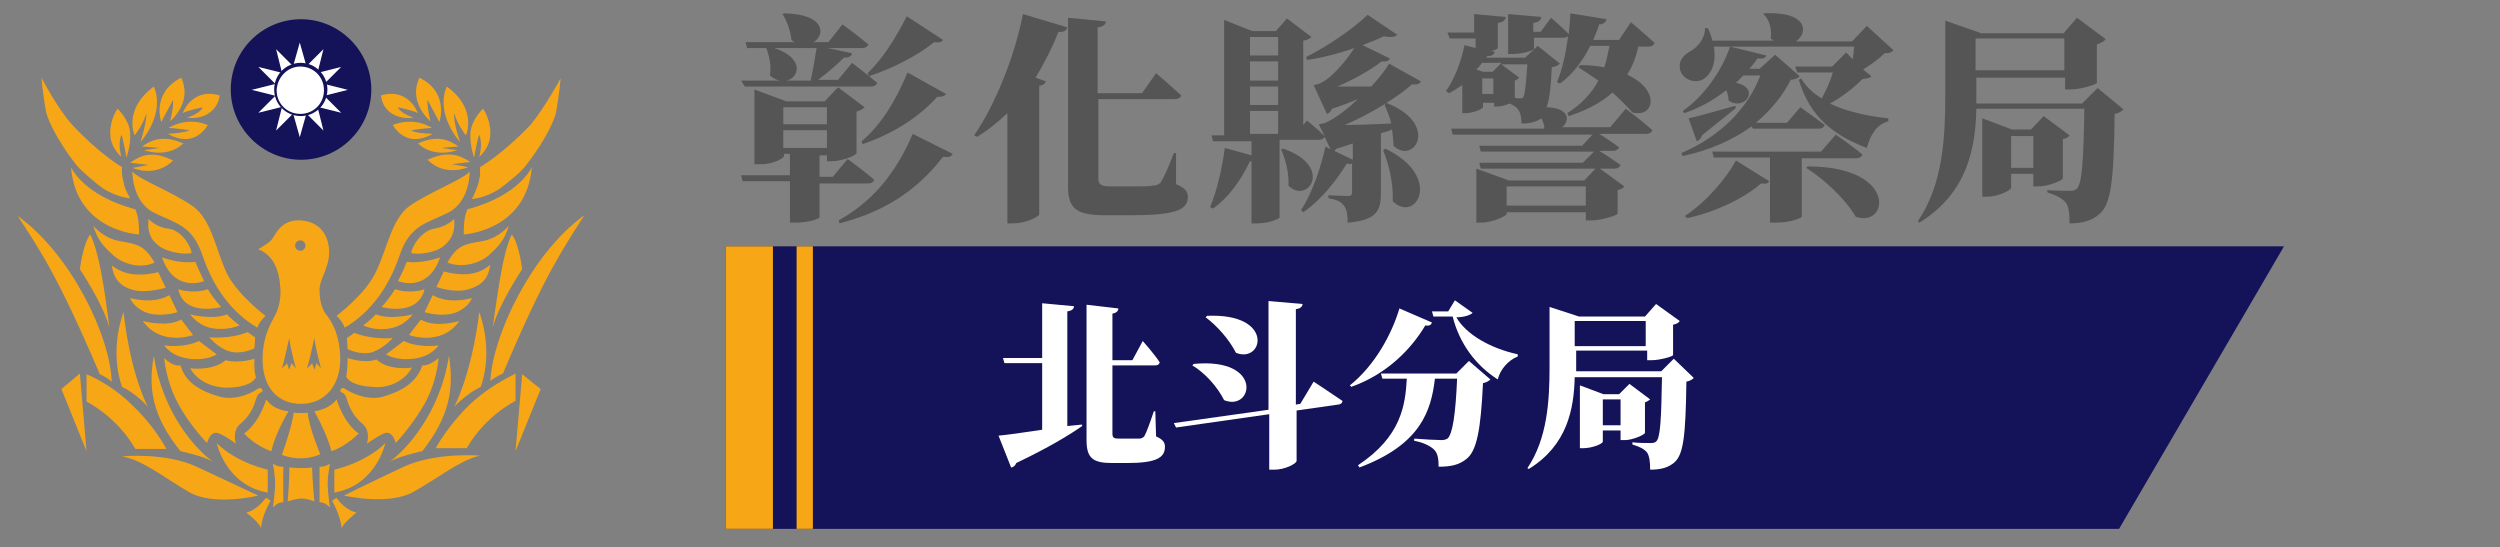
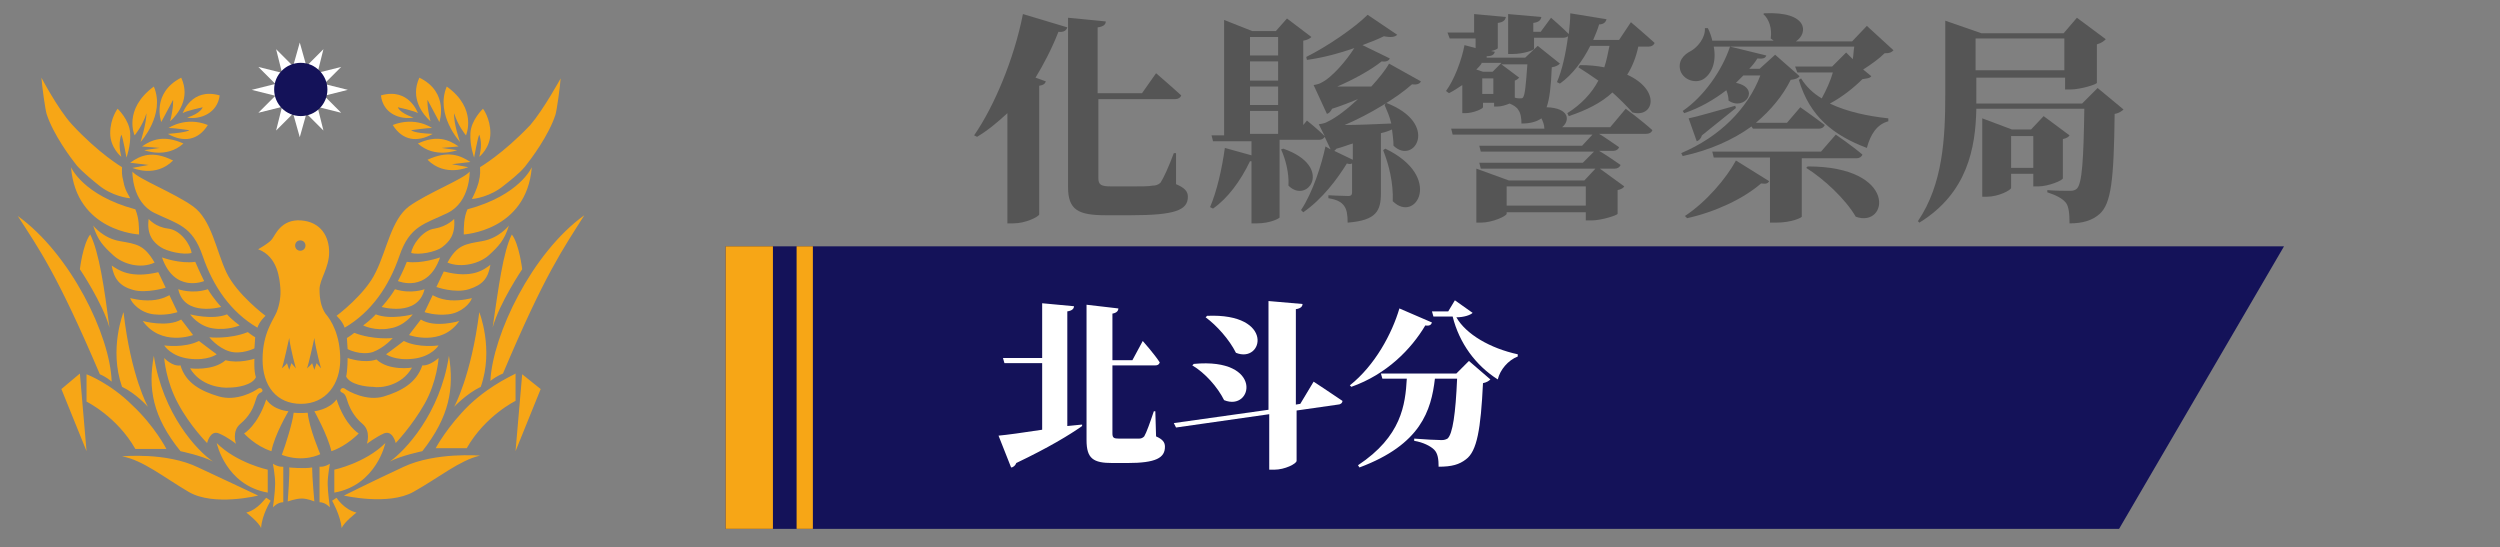
<svg xmlns="http://www.w3.org/2000/svg" version="1.1" id="圖層_2_1_" x="0px" y="0px" viewBox="0 0 338 74" style="enable-background:new 0 0 338 74;" xml:space="preserve">
  <rect x="0" y="0" width="338" height="74" fill="#808080" stroke="none" />
  <style type="text/css">
	.st0{fill:#141259;}
	.st1{fill:#FFFFFF;}
	.st2{fill:#F7A616;}
	.st3{enable-background:new    ;}
	.st4{fill:#555555;}
</style>
  <g>
-     <path id="path402" class="st0" d="M50.2,12.1c0,5.3-4.3,9.5-9.5,9.5s-9.5-4.3-9.5-9.5c0-5.3,4.3-9.5,9.5-9.5S50.2,6.9,50.2,12.1" />
    <g id="g404" transform="translate(304.128,657.448)">
      <path id="path406" class="st1" d="M-260.3-644.5l2.3,2.3l-3.2-0.8l0.8,3.2l-2.3-2.3l-0.9,3.2l-0.9-3.2l-2.3,2.3l0.8-3.2l-3.2,0.8    l2.3-2.3l-3.2-0.8l3.2-0.8l-2.3-2.3l3.2,0.8l-0.8-3.2l2.3,2.3l0.9-3.2l0.9,3.2l2.3-2.3l-0.8,3.2l3.2-0.8l-2.3,2.3l3.2,0.8    L-260.3-644.5z" />
    </g>
    <g id="g408" transform="translate(304.967,659.193)">
      <path id="path410" class="st0" d="M-260.7-647.1c0,2-1.6,3.6-3.6,3.6s-3.6-1.6-3.6-3.6s1.6-3.6,3.6-3.6    C-262.3-650.7-260.7-649-260.7-647.1" />
    </g>
    <g id="g412" transform="translate(297.6,665.697)">
-       <path id="path414" class="st1" d="M-257-656.7c1.8,0,3.2,1.4,3.2,3.2s-1.4,3.2-3.2,3.2c-1.8,0-3.2-1.4-3.2-3.2    C-260.1-655.3-258.7-656.7-257-656.7" />
-     </g>
+       </g>
    <path class="st2" d="M16.4,21.2c0,0-1.5-1.2-1.5-3.2s1-3.3,1-3.3s1.6,1.5,1.7,3.3c0.1,1.7-0.5,3.3-0.5,3.3s-0.5-2.8-0.7-3.1   C16.1,19.1,16.1,20,16.4,21.2z M19.8,15.3c0,1.4-0.8,3.9-0.8,3.9s3.4-3.7,1.8-7.5c-4.2,3.1-2.6,6.6-2.6,6.6S19.3,17,19.8,15.3z    M23.4,13.5c0,0,0.1,0.9-0.4,2.9c1-0.9,2.8-3.1,1.5-5.9c-4.1,2.1-2.7,6-2.7,6L23.4,13.5z M27.4,14.5c0,0-0.2,0.8-2.1,1.4   c1.8,0.3,4.1-0.6,4.4-3c-3.8-1.1-5,2.4-5,2.4C25.1,15,27.4,14.5,27.4,14.5z M25.6,17.6c0,0-0.2,0.3-2.9,0.5   c2.1,1.2,4.1,0.9,5.4-1.2c-3-1.2-5.3,0.4-5.3,0.4C23.5,17.3,25.6,17.6,25.6,17.6z M19.2,19.8l2.4,0.2l-2.1,0.3c0,0,3,1.2,5.3-0.9   C22.1,18.2,20.5,18.9,19.2,19.8z M17.6,22l2.5,0.3l-2.2,0.4c0,0,3.1,1.4,5.5-1C20.6,20.3,19,21,17.6,22z M64.8,21.2   c0,0,1.5-1.2,1.5-3.2s-1-3.3-1-3.3s-1.6,1.5-1.7,3.3c-0.1,1.7,0.5,3.3,0.5,3.3s0.5-2.8,0.7-3.1C65.1,19.1,65.1,20,64.8,21.2z    M63,18.3c0,0,1.6-3.6-2.6-6.6c-1.6,3.8,1.8,7.5,1.8,7.5s-0.9-2.5-0.8-3.9C61.9,17,63,18.3,63,18.3z M59.4,16.5c0,0,1.4-4-2.7-6   c-1.3,2.8,0.5,5,1.5,5.9c-0.5-2-0.4-2.9-0.4-2.9L59.4,16.5z M56.5,15.3c0,0-1.2-3.5-5-2.4c0.3,2.5,2.6,3.3,4.4,3   c-2-0.7-2.1-1.4-2.1-1.4S56.1,15,56.5,15.3z M58.4,17.3c0,0-2.2-1.6-5.3-0.4c1.3,2.1,3.3,2.4,5.4,1.2c-2.7-0.1-2.9-0.5-2.9-0.5   S57.7,17.3,58.4,17.3z M56.5,19.4c2.3,2.1,5.3,0.9,5.3,0.9L59.7,20l2.3-0.2C60.7,18.9,59.1,18.2,56.5,19.4z M57.8,21.6   c2.4,2.4,5.5,1,5.5,1l-2.2-0.4l2.5-0.3C62.2,21,60.6,20.3,57.8,21.6z M16.5,22.6c0,0-3.1-1.8-6.8-5.8c-1.9-2.1-4.1-6.3-4.1-6.3   c0.1,1.3,0.5,4.2,0.7,4.9c0.9,2.8,3.3,6,4.1,7c0.9,1,2.4,2.2,2.9,2.6c1.8,1.5,4,1.8,4.3,1.8c-0.3-0.6-0.7-1.1-0.9-2.2   C16.4,23.5,16.5,23.1,16.5,22.6 M18.8,31.7c0-1,0-2.2-0.5-3.4c-7.1-1.9-8.7-5.7-8.7-5.7C10.3,31.3,18.8,31.7,18.8,31.7z M15.3,34.5   c1.3,1.2,3.7,1.9,5.6,1c-1.4-2.4-2.4-2.5-4.7-2.9s-3.6-2.1-3.6-2.1C13.2,32.5,14,33.3,15.3,34.5z M15.1,35.9   c0.3,1.8,1.1,2.8,2.9,3.3s4.4-0.3,4.4-0.3l-1-2.1C17.6,37.7,16,36.5,15.1,35.9z M20.8,42.5c1.8,0.2,3.2-0.3,3.2-0.3l-1.1-2.3   c0,0-0.9,0.6-2.4,0.7c-1.5,0.1-2.9-0.3-2.9-0.3C17.8,41,19,42.3,20.8,42.5z M26.1,45.3c0,0-0.2-0.3-1.6-2.1   c-1.9,1.1-5.2,0.2-5.2,0.2C21.8,46.9,26.1,45.3,26.1,45.3z M25.6,48.5c2.5,0.3,3.7-0.6,3.7-0.6s-0.7-0.5-2.4-1.8   c-2,1-4.7,0.6-4.7,0.6S23.1,48.2,25.6,48.5z M14.8,44.3c-0.7-5.4-1.4-10.2-2.6-12.6c-1,1.3-1.4,4.7-1.4,4.7S13.9,41,14.8,44.3z    M16.7,42.2c0,0-2,5-0.2,10.1C18.4,53.2,20,55,20,55S17.7,50.9,16.7,42.2z M11.7,50.6v3.7c0,0,4.1,2,6.6,6.4c2,0,4.2,0,4.2,0   s-1.6-3.1-4.6-5.9C14.9,51.8,11.7,50.6,11.7,50.6z M8.3,52.6l3.4,8.4l-0.9-10.5L8.3,52.6z M25.5,66.5c3.4,2,9.4,0.5,9.4,0.5   s-3.8-1.8-8.1-3.8c-4.3-2.1-10.3-1.5-10.3-1.5C19.3,62.2,22.1,64.5,25.5,66.5z M33.3,69.3c0,0,1.7,1.3,2,2.1   c0.1-1.8,1.3-3.7,1.3-3.7L36,67.3C35.9,67.3,34.9,68.9,33.3,69.3z M29.3,59.9c0,0,1.2,5.7,6.9,6.7c0-1.4,0-3.1,0-3.1   S32,62.6,29.3,59.9z M36.9,62.7c0,0,0.3,1.6,0.3,2.7s-0.3,3.2-0.3,3.2s0.6-0.7,1.4-0.7c0-1.1,0-4.8,0-4.8S37.7,63.2,36.9,62.7z    M36.7,61c0.4-2.2,2.3-5.4,2.3-5.4s-2-0.1-3-1.6c-1.2,3.6-3,4.6-3,4.6S34.5,60.3,36.7,61z M28,59.9c0,0,0.4-1.8,1.6-1.3   s2.3,1.4,2.3,1.4s-0.6-1.7,0.6-2.7s1.7-2.1,1.9-2.7c0.2-0.5,0.3-1.3,0.8-1.5s0.2-0.5,0.2-0.5s-0.2-0.3-0.6,0s-2.8,1.7-5.2,1   s-4.5-1.8-5.2-4.2c-1.1,0.2-2.2-1-2.2-1s0.2,3.1,1.9,6.2C25.7,57.6,28,59.9,28,59.9z M24.4,61c0,0,2.9,0.6,4.4,1.4   c-2.1-1.4-6.8-6.4-8-14.3C20,52.5,20.6,56.3,24.4,61z M31,52.4c1,0,3.1-0.3,3.6-1.4c-0.3-0.8-0.2-2.5-0.2-2.5s-2.1,0.7-3.9,0.2   c-1.7,1.5-4.8,1.1-4.8,1.1C27.1,52.2,30,52.5,31,52.4z M31,47.5c1.6,0.5,3.4-0.4,3.4-0.4l0.1-1.5c0,0-0.5-0.3-1-0.7   c-2.5,1-5.2,0.7-5.2,0.7S29.4,47,31,47.5z M28.8,44.4c2,0.3,3.6-0.4,3.6-0.4s-1.1-0.8-1.7-1.5c-2,0.8-5,0-5,0S26.8,44.1,28.8,44.4z    M29.9,41.5c0,0-1.1-1.2-1.8-2.4c-2.1,0.7-4,0-4,0C24.9,42.9,29.9,41.5,29.9,41.5z M27.6,38c0,0-0.6-1.2-1.2-2.6   c-2.1,0.3-4.5-0.6-4.5-0.6C23.6,39.7,27.6,38,27.6,38z M21.7,33.4c0.9,0.6,3.1,1.1,4.2,0.8c-0.1-1-1.4-3.1-3.2-3.3   c-1.7-0.2-2.6-1.3-2.6-1.3C19.8,31.8,20.8,32.8,21.7,33.4z M17.9,23.2c0,0-0.1,4.1,3,5.6s5.1,1.7,6.5,5.8s3.8,7.6,7.4,9.7   c0.3-0.9,1.1-1.6,1.1-1.6s-3.9-2.9-5.3-5.9s-2-7.1-4.5-8.9S18.7,24.2,17.9,23.2z M13.5,50.6c0,0,0.8,0.3,1.6,1   c-0.2-6.3-5.6-17.3-12.7-22.4C5.3,33.7,7.7,37,13.5,50.6z M64.9,22.6c0,0.5,0.1,0.9-0.2,2.1c-0.3,1-0.6,1.6-0.9,2.2   c0.3,0,2.5-0.3,4.3-1.8c0.5-0.4,2.1-1.6,2.9-2.6s3.2-4.2,4.1-7c0.2-0.7,0.6-3.6,0.7-4.9c0,0-2.3,4.2-4.1,6.3   C68,20.8,64.9,22.6,64.9,22.6 M71.9,22.6c0,0-1.6,3.8-8.7,5.7c-0.5,1.1-0.5,2.4-0.5,3.4C62.6,31.7,71.2,31.3,71.9,22.6z M68.8,30.5   c0,0-1.3,1.7-3.6,2.1s-3.4,0.5-4.7,2.9c1.9,0.8,4.4,0.1,5.6-1C67.4,33.3,68.2,32.5,68.8,30.5z M60,36.7l-1,2.1c0,0,2.5,0.9,4.4,0.3   c1.9-0.6,2.6-1.5,2.9-3.3C65.4,36.5,63.8,37.7,60,36.7z M63.8,40.3c0,0-1.4,0.4-2.9,0.3c-1.5-0.1-2.4-0.7-2.4-0.7l-1.1,2.3   c0,0,1.4,0.5,3.2,0.3C62.4,42.3,63.6,41,63.8,40.3z M62.1,43.4c0,0-3.3,1-5.2-0.2c-1.4,1.8-1.6,2.1-1.6,2.1S59.7,46.9,62.1,43.4z    M59.3,46.7c0,0-2.7,0.4-4.7-0.6c-1.7,1.3-2.4,1.8-2.4,1.8s1.2,0.9,3.7,0.6S59.3,46.7,59.3,46.7z M70.6,36.4c0,0-0.4-3.4-1.4-4.7   c-1.2,2.4-1.8,7.2-2.6,12.6C67.5,41,70.6,36.4,70.6,36.4z M61.4,55c0,0,1.7-1.8,3.6-2.7c1.8-5.1-0.2-10.1-0.2-10.1   C63.7,50.9,61.4,55,61.4,55z M63.5,54.7c-3,2.9-4.6,5.9-4.6,5.9s2.2,0,4.2,0c2.5-4.4,6.6-6.4,6.6-6.4v-3.7   C69.7,50.6,66.6,51.8,63.5,54.7z M70.6,50.6L69.7,61l3.4-8.4L70.6,50.6z M64.9,61.6c0,0-6-0.5-10.3,1.5S46.5,67,46.5,67   s6,1.4,9.4-0.5S62.2,62.2,64.9,61.6z M45.5,67.3l-0.6,0.4c0,0,1.1,1.9,1.3,3.7c0.3-0.8,2-2.1,2-2.1C46.5,68.9,45.5,67.3,45.5,67.3z    M45.2,63.5c0,0,0,1.6,0,3.1c5.7-1,6.9-6.7,6.9-6.7C49.4,62.6,45.2,63.5,45.2,63.5z M43.2,63.1c0,0,0,3.7,0,4.8   c0.8,0,1.4,0.7,1.4,0.7s-0.3-2.1-0.3-3.2s0.3-2.7,0.3-2.7C43.8,63.2,43.2,63.1,43.2,63.1z M48.5,58.6c0,0-1.8-1-3-4.6   c-1,1.4-3,1.6-3,1.6s1.8,3.2,2.3,5.4C46.9,60.3,48.5,58.6,48.5,58.6z M57.4,54.6c1.7-3,1.9-6.2,1.9-6.2s-1.2,1.1-2.2,1   c-0.8,2.4-2.9,3.5-5.2,4.2s-4.8-0.7-5.2-1s-0.6,0-0.6,0s-0.3,0.3,0.2,0.5s0.6,1,0.8,1.5s0.7,1.7,1.9,2.7s0.6,2.7,0.6,2.7   s1.2-0.9,2.3-1.4c1.2-0.5,1.6,1.3,1.6,1.3S55.7,57.6,57.4,54.6z M60.7,48.1c-1.2,7.9-6,12.9-8,14.3c1.5-0.8,4.4-1.4,4.4-1.4   C60.8,56.3,61.4,52.5,60.7,48.1z M55.7,49.7c0,0-3.1,0.5-4.8-1.1c-1.7,0.6-3.9-0.2-3.9-0.2s0,1.7-0.2,2.5c0.5,1.1,2.7,1.4,3.6,1.4   C51.4,52.5,54.3,52.2,55.7,49.7z M53.1,45.7c0,0-2.6,0.3-5.2-0.7c-0.5,0.4-1,0.7-1,0.7l0.1,1.5c0,0,1.7,0.9,3.4,0.4   C52,47,53.1,45.7,53.1,45.7z M55.8,42.5c0,0-3,0.8-5,0c-0.6,0.7-1.7,1.5-1.7,1.5s1.6,0.8,3.6,0.4C54.7,44.1,55.8,42.5,55.8,42.5z    M57.4,39.1c0,0-1.8,0.7-4,0c-0.7,1.2-1.8,2.4-1.8,2.4S56.5,42.9,57.4,39.1z M59.5,34.8c0,0-2.5,0.9-4.5,0.6   c-0.5,1.3-1.2,2.6-1.2,2.6S57.8,39.7,59.5,34.8z M61.4,29.6c0,0-0.9,1-2.6,1.3c-1.7,0.2-3.1,2.3-3.2,3.3c1,0.3,3.3-0.1,4.2-0.8   S61.6,31.8,61.4,29.6z M55.3,27.9c-2.4,1.8-3,5.9-4.5,8.9c-1.4,3-5.3,5.9-5.3,5.9s0.8,0.7,1.1,1.6c3.6-2.1,6-5.6,7.4-9.7   s3.4-4.3,6.5-5.8s3-5.6,3-5.6C62.7,24.2,57.8,26.1,55.3,27.9z M79,29.1c-7.1,5.1-12.4,16.2-12.7,22.4c0.9-0.7,1.7-1,1.7-1   C73.7,37,76.1,33.7,79,29.1z M38.1,61.5c3,1.1,5.2-0.1,5.2-0.1s-1.5-3.5-1.7-5.6c-1,0.1-1.9,0-1.9,0C39.6,57,38.6,60.2,38.1,61.5z    M38.9,67.8c0,0,1.1-0.4,1.9-0.4s1.7,0.4,1.7,0.4s-0.3-3.3-0.3-4.6c-1.1,0.2-3.1,0-3.1,0C39.2,63.8,38.9,67.8,38.9,67.8z M46,48.6   c0,3.3-1.9,6-5.3,6c-3.3,0-5.2-2.4-5.2-6s1.5-5.4,1.9-6.4s0.6-2.2,0.5-3.3s-0.3-4.2-3-5.2c0,0,1.6-0.9,1.9-1.4   c0.4-0.5,1.2-2.7,3.9-2.5s3.8,2.2,3.8,4.3s-1.3,3.7-1.3,5s0.2,2.4,0.8,3.3C44.8,43.3,46,45.3,46,48.6z M40,49.8   c0,0-0.7-2.5-0.9-4.1c0,0-0.8,3.7-1,4.1c0.5-0.4,0.7-0.7,0.7-0.7l0.3,0.9l0.3-0.9L40,49.8z M41.3,33.2c0-0.4-0.3-0.7-0.7-0.7   s-0.7,0.3-0.7,0.7s0.3,0.7,0.7,0.7S41.3,33.6,41.3,33.2z M43.4,49.8c0,0-0.7-2.5-0.9-4.1c0,0-0.8,3.7-1,4.1   c0.5-0.4,0.7-0.7,0.7-0.7l0.3,0.9l0.3-0.9L43.4,49.8z" />
  </g>
  <g class="st3">
-     <path class="st4" d="M110.8,24.6v4.8c0,0.1-1.2,0.7-3.3,0.7h-0.7v-5.6h-6.4l-0.2-0.8h6.6v-2.9h-0.8v0.3c0,0.2-1.2,1.1-3.2,1.1H102   V12.1l4.3,1.6h5.2l1.8-1.9l3.6,2.7c-0.2,0.2-0.5,0.4-1.1,0.6v5.6c0,0.3-2,1.1-3.3,1.1h-0.7v-0.8h-1v2.9h1.8l2-2.4   c0,0,2.2,1.6,3.6,2.8c-0.1,0.3-0.4,0.5-0.8,0.5H110.8z M100.2,10.9h5.2c-0.4-0.1-0.9-0.3-1.3-0.7c0.2-1.3-0.1-2.7-0.5-3.7H101   l-0.2-0.8h6.6c-0.1-0.1-0.3-0.2-0.4-0.3c-0.1-1.3-0.7-2.7-1.2-3.5l0.2-0.1c5.6,0.1,5.6,2.9,4,3.9h2l1.9-2.4c0,0,2.2,1.6,3.5,2.7   c-0.1,0.3-0.4,0.5-0.8,0.5h-4.7l3.3,0.7c-0.1,0.4-0.4,0.6-1.1,0.6c-0.9,0.9-2.3,2.1-3.5,3h2.7l1.9-2.3c0,0,2.1,1.6,3.4,2.7   c-0.1,0.3-0.4,0.5-0.8,0.5h-17.1L100.2,10.9z M104.7,6.5c4.2,1.4,3.3,4.1,1.6,4.4h3.3c0.3-1.3,0.6-3.1,0.8-4.4H104.7z M105.9,14.5   v2.3h5.9v-2.3H105.9z M111.8,20v-2.4h-5.9V20H111.8z M128.8,20.8c-0.2,0.4-0.5,0.5-1.3,0.4c-3.8,4.9-8.3,7.5-14,9l-0.1-0.4   c4.4-2.5,7.6-6.1,10-11.7L128.8,20.8z M116.5,19.1c2.7-2.3,4.6-5.5,6.2-9.3l5.2,2.9c-0.2,0.3-0.5,0.4-1.2,0.4   c-2.7,3-6.3,5.1-10.1,6.4L116.5,19.1z M127.5,5.4c-0.2,0.3-0.5,0.4-1.2,0.3c-2.5,2-5.8,3.6-8.8,4.6l-0.2-0.4c2.1-2,3.8-4.8,5.3-7.7   L127.5,5.4z" />
    <path class="st4" d="M131.7,18.3c2.7-3.9,5.4-10.3,6.6-16.4l6,1.8c-0.1,0.4-0.5,0.7-1.2,0.6c-0.9,2.3-2,4.4-3.1,6.2l1.4,0.5   c-0.1,0.3-0.3,0.5-0.9,0.6V29c-0.1,0.3-1.8,1.2-3.5,1.2h-0.8V15.3c-1.3,1.2-2.6,2.3-4.1,3.2L131.7,18.3z M159,24.9   c1.2,0.5,1.6,1,1.6,1.7c0,1.8-1.7,2.5-7.7,2.5h-3.4c-3.7,0-5.1-0.7-5.1-3.8V2.4l5.1,0.5c0,0.4-0.3,0.7-1.1,0.8v8.9h6l1.9-2.7   c0,0,2.1,1.8,3.4,3c-0.1,0.3-0.4,0.5-0.8,0.5h-10.4v10.7c0,0.9,0.4,1.1,1.7,1.1h3.2c1,0,1.9,0,2.4-0.1c0.4,0,0.8-0.1,1.1-0.4   c0.4-0.6,1.1-2.1,1.8-4h0.3L159,24.9z" />
    <path class="st4" d="M187.4,13.9c7.3,2.8,3.8,8.5,1,5.8c0-0.7-0.1-1.4-0.2-2.2c-0.4,0.2-1,0.4-1.5,0.5v8.1c0,2.4-0.6,3.7-4.5,4   c0-1-0.1-1.8-0.5-2.3c-0.3-0.4-0.8-0.8-2.1-1v-0.4c0,0,2.1,0.1,2.7,0.1c0.4,0,0.5-0.2,0.5-0.5v-3.9c-0.2,0.1-0.4,0.1-0.7,0   c-1.3,2.1-3.3,4.8-5.9,6.6l-0.3-0.3c1.6-2.4,2.8-6.2,3.3-8.6l0.7,0.4l-0.8-1.7c-0.1,0.2-0.4,0.4-0.7,0.4H173v10.5   c0,0.1-1.2,0.8-3.1,0.8h-0.7v-8.4H169c-1.3,2.7-3,5-5,6.4l-0.4-0.2c0.9-2.1,1.6-5.1,2-8l3.6,1v-1.9h-5.2l-0.2-0.8h1.7V2.7l3.8,1.5   h3.2l1.5-1.7l3.3,2.5c-0.2,0.2-0.5,0.4-1.1,0.5v11.4l0.5-0.6c0,0,1.5,1.2,2.4,2.1l-0.8-1.6c0,0,0.8-0.1,1.1-0.3   c1.3-0.6,2.8-1.8,4.2-3.1c-1,0.4-2.2,0.9-3.5,1.3c-0.2,0.4-0.4,0.6-0.7,0.7l-1.8-3.9c0,0,0.7-0.1,1-0.3c1.5-0.7,3.5-3.1,4.5-4.7   c-2,0.7-4.2,1.3-6.4,1.6l-0.1-0.4c3-1.5,6.6-4,8.3-5.7l4,2.7c-0.3,0.3-0.8,0.4-1.8,0.2c-0.8,0.4-1.8,0.8-2.9,1.2l3.7,1.8   c-0.1,0.3-0.5,0.5-1.1,0.4c-1.5,1.2-3.9,2.5-6,3.4c1.3,0,2.9,0,4.6,0c1-1.1,1.9-2.2,2.4-3.1l4.3,2.4c-0.1,0.3-0.5,0.5-1.2,0.4   c-2,1.8-5.8,4.1-9.1,5.5c1.7,0,4-0.1,6.3-0.2c-0.2-0.9-0.6-1.8-0.9-2.5L187.4,13.9z M169,5v2.5h3.8V5H169z M172.8,8.3H169v2.6h3.8   V8.3z M169,11.7v2.5h3.8v-2.5H169z M169,18.1h3.8V15H169V18.1z M173.5,20.1c6.9,2.4,3.3,7.6,0.7,5c0.1-1.7-0.4-3.6-1-4.9   L173.5,20.1z M182.9,19.4c-0.7,0.2-1.4,0.5-2.2,0.7c-0.1,0.1-0.2,0.2-0.3,0.3l2.5,1.2V19.4z M187.3,20.1c7.9,3.8,4.1,10.2,1,7.1   c0.1-2.4-0.5-4.9-1.3-6.9L187.3,20.1z" />
    <path class="st4" d="M219.8,14.7c0,0,2.3,1.7,3.6,2.9c-0.1,0.3-0.4,0.5-0.9,0.5h-6.3c0.7,0.4,1.8,1.2,2.7,1.8   c-0.1,0.3-0.4,0.5-0.8,0.5h-1.9c0.7,0.4,1.9,1.2,2.9,1.9c-0.1,0.3-0.4,0.5-0.8,0.5h-2l3.3,2.4c-0.1,0.2-0.4,0.4-0.9,0.5v3.2   c0,0.2-2.2,0.9-3.5,0.9h-0.8v-1.1h-10.7v0.2c0,0.3-1.9,1.2-3.5,1.2h-0.6v-7.3l4.4,1.6h10.2l1.5-1.6h-15.5l-0.2-0.8h14l1.5-1.5   h-15.3l-0.2-0.8h13.9l1.4-1.5h-18.9l-0.2-0.8h12.6c0-0.5-0.2-1-0.4-1.4c-0.7,0.5-1.6,0.7-2.7,0.7c0-0.7-0.1-1.4-0.4-1.8   c-0.2-0.4-0.7-0.7-1.2-0.9c-0.5,0.2-1.1,0.4-1.6,0.4h-0.5v-0.5h-1.5v0.6c0,0.2-1.3,0.8-2.4,0.8h-0.4v-3.8c-0.6,0.4-1.2,0.8-1.8,1.1   l-0.4-0.3c1.1-1.5,2.1-4.1,2.5-6.2l1.5,0.4V5.2H196l-0.3-0.8h3.6V1.9l4.3,0.4c-0.1,0.4-0.3,0.7-1.1,0.8v3.4c0,0.1-0.4,0.3-0.9,0.4   l0.5,0.1c-0.1,0.4-0.4,0.6-1.1,0.6L201,7.8h5.2l1.7-1.6l3,2.4c-0.2,0.2-0.5,0.4-1.1,0.5c-0.1,2.6-0.3,4.3-0.7,5.4   c3.1,0.1,3.2,1.8,2.1,2.7h6.5L219.8,14.7z M200.3,8.6c-0.2,0.3-0.5,0.6-0.7,0.8l0.9,0.3h1.3l1.2-1.2H200.3z M201.9,12.7v-2.1h-1.5   v2.1H201.9z M204.8,13.2C204.8,13.2,204.7,13.2,204.8,13.2c0.3,0.1,0.6,0.1,0.7,0.1c0.2,0,0.3,0,0.4-0.1c0.3-0.4,0.4-1.8,0.6-4.5   h-3.5l2.4,1.8c-0.1,0.1-0.3,0.3-0.6,0.4V13.2z M214.4,27.8v-2.6h-10.7v2.6H214.4z M220.5,3c0,0,2,1.7,3.2,2.8   c-0.1,0.3-0.4,0.5-0.8,0.5h-1.4c-0.3,1.4-0.8,2.7-1.5,3.8c4.6,2.1,3.6,5.9,0.7,5.1c-0.7-0.8-1.7-1.8-2.7-2.7   c-1.5,1.4-3.5,2.4-5.9,3.2l-0.2-0.4c1.9-1.2,3.3-2.7,4.2-4.4c-1-0.7-1.9-1.3-2.7-1.8l0.2-0.3c1.2,0,2.3,0.1,3.3,0.3   c0.3-0.9,0.5-1.9,0.7-2.9h-2.6c-1,2-2.4,3.9-4.1,5.1l-0.4-0.2c0.7-1.6,1.2-3.9,1.5-6.2c-0.1,0.1-0.4,0.2-0.6,0.2h-4v1.5   c0,0.2-1.5,0.7-2.9,0.7h-0.6V1.9l4.5,0.4c-0.1,0.4-0.3,0.7-1.1,0.8v1.2h1l1.4-1.9c0,0,1.5,1.3,2.4,2.2c0.1-1,0.2-1.9,0.2-2.8   l4.9,0.8c-0.1,0.4-0.4,0.7-1,0.7c-0.2,0.7-0.5,1.4-0.8,2.1h3.5L220.5,3z" />
    <path class="st4" d="M253,10.3c-0.2,0.3-0.6,0.3-1.2,0.4c-1.1,1.1-2.7,2.4-4.4,3.3c2.3,1.1,5.1,1.7,7.9,2l0,0.4   c-1.5,0.4-2.4,1.7-2.9,3.6c-4.5-1.7-7.7-4.2-9.2-9.2l0.3-0.2c0.7,1.1,1.6,2,2.8,2.7c0.6-1.1,1.2-2.4,1.5-3.5H243l-0.3-0.8h5   l1.9-1.9l0.9,0.9c0.1-0.6,0.1-1.2,0.2-1.7h-19c0.4,2.1-0.3,3.7-1.4,4.4c-1,0.6-2.6,0.2-3.1-1.1c-0.4-1.3,0.4-2.2,1.4-2.7   c0.9-0.5,2-1.8,1.9-3.1h0.4c0.3,0.6,0.5,1.2,0.6,1.7h8.3c-0.1-0.1-0.3-0.2-0.4-0.3c0.2-1.3-0.2-2.6-1-3.3l0.1-0.1   c6-0.3,6,2.7,4.3,3.8h7.6l2-2.1l3.6,3.3c-0.3,0.3-0.5,0.4-1.2,0.4c-0.7,0.7-1.8,1.5-2.9,2.2L253,10.3z M236.8,17.1   c-2.5,1.8-5.6,3.2-9.3,4l-0.2-0.4c5.2-2.2,9-6,10.7-10.5h-2.3c-0.3,0.3-0.7,0.7-1,1c3.4,0.7,1.2,3.9-1,2.4c0-0.4-0.1-0.9-0.3-1.4   c-1.7,1.3-3.6,2.4-5.7,3.1l-0.2-0.3c2.8-1.9,5.3-5.4,6.4-8.7l4.9,1.2c-0.1,0.3-0.3,0.5-1.2,0.4c-0.3,0.5-0.7,1-1.1,1.4h1.4l2.1-1.9   l3.3,2.9c-0.2,0.3-0.5,0.4-1.2,0.5c-1.1,2.2-2.7,4.1-4.7,5.8h4.2l1.8-2.1c0,0,2,1.4,3.3,2.4c-0.1,0.3-0.4,0.5-0.8,0.5h-8.9   L236.8,17.1z M227.8,29.2c2.9-1.9,5.6-5.1,6.9-7.5l4.5,2.8c-0.2,0.3-0.4,0.4-1.1,0.3c-2.3,2-6,3.8-10,4.7L227.8,29.2z M234.7,14.6   c-1,0.8-2.6,2.1-4.6,3.7c-0.1,0.4-0.4,0.7-0.7,0.8l-1.1-3.1c1.1-0.2,3.7-1,6.3-1.7L234.7,14.6z M243.6,21.3v8   c0,0.1-1.3,0.8-3.5,0.8h-0.8v-8.8h-7.6l-0.2-0.8h14.7l2-2.3c0,0,2.2,1.5,3.6,2.7c-0.1,0.3-0.4,0.5-0.8,0.5H243.6z M244.4,22.5   c12.3,0,10.9,8.4,6.5,6.8c-1.4-2.4-4.3-5.1-6.7-6.6L244.4,22.5z" />
    <path class="st4" d="M287.1,14.8c-0.2,0.2-0.6,0.5-1.2,0.6c-0.1,9.1-0.5,12.1-2,13.5c-1,0.9-2.3,1.3-4.1,1.3c0-1.3-0.1-2.3-0.5-2.8   c-0.5-0.6-1.3-1-2.5-1.4l0-0.3c1,0.1,2.5,0.1,3.1,0.1c0.4,0,0.7-0.1,0.9-0.3c0.7-0.7,0.9-3.9,1-10.8h-14.6   c-0.1,5.3-1.2,11.4-7.7,15.4l-0.2-0.2c3.4-5,3.7-11.3,3.7-17.1v-10l4.9,1.7h11.1l1.8-2.1l3.9,2.9c-0.2,0.2-0.5,0.5-1.2,0.7v5.2   c0,0.2-2.2,0.9-3.6,0.9h-0.7v-1.6h-12v2.4v1.1h14.3l2.1-2.1L287.1,14.8z M267.1,5.2v4.3h12V5.2H267.1z M278.9,24.1   c0,0.3-2,1.1-3.3,1.1h-0.7v-1.7h-3v1.9c0,0.3-1.7,1.2-3.3,1.2H268V16l4,1.5h2.6l1.7-1.8l3.5,2.6c-0.1,0.2-0.4,0.4-0.9,0.5V24.1z    M274.9,22.7v-4.3h-3v4.3H274.9z" />
  </g>
  <polygon class="st0" points="286.5,71.5 98.1,71.5 98.1,33.3 308.8,33.3 " />
  <rect x="98.1" y="33.3" class="st2" width="6.4" height="38.2" />
  <rect x="107.7" y="33.3" class="st2" width="2.2" height="38.2" />
  <g class="st3">
    <path class="st1" d="M146.3,57.4l0,0.2c-1.7,1.2-4.5,2.9-8.9,5c-0.1,0.3-0.4,0.6-0.7,0.6l-1.7-4.3c1.1-0.1,3.3-0.4,5.9-0.8v-9h-5.1   l-0.2-0.7h5.3v-7.4l4.3,0.4c0,0.3-0.2,0.6-0.9,0.7v15.5L146.3,57.4z M156.3,59c0.9,0.4,1.2,0.8,1.2,1.4c0,1.5-1.2,2.2-5.1,2.2h-2   c-2.6,0-3.5-0.6-3.5-3.1V41.2l4.3,0.5c0,0.3-0.2,0.6-0.8,0.7v6.3h2.7l1.4-2.6c0,0,1.6,1.8,2.3,2.9c-0.1,0.3-0.3,0.4-0.6,0.4h-5.8   v9.2c0,0.6,0.2,0.7,0.9,0.7h1.5c0.5,0,0.9,0,1.2,0c0.3,0,0.5-0.1,0.7-0.3c0.3-0.5,0.8-1.9,1.3-3.4h0.2L156.3,59z" />
    <path class="st1" d="M177.6,51.6c0,0,2.3,1.5,3.9,2.6c0,0.3-0.3,0.5-0.6,0.5l-5.6,0.8v6.8c0,0.4-1.6,1.2-3,1.2h-0.7V56L159,57.8   l-0.3-0.6l12.8-1.8V40.7l4.6,0.4c0,0.3-0.2,0.6-0.9,0.7v12.9l0.6-0.1L177.6,51.6z M161.4,49.2c9.5-0.9,8,6.5,4.1,4.9   c-0.9-1.8-2.6-3.7-4.3-4.7L161.4,49.2z M163.2,42.7c9.2-0.4,7.6,6.5,3.9,5c-0.9-1.8-2.6-3.7-4.1-4.8L163.2,42.7z" />
    <path class="st1" d="M193.6,43.6c-0.1,0.3-0.3,0.5-0.9,0.4c-1.9,3.2-5.2,6.6-10,8.3l-0.2-0.2c3.4-2.7,5.7-7,6.7-10.4L193.6,43.6z    M198.6,48.8l2.9,2.5c-0.2,0.2-0.5,0.4-1,0.5c-0.3,6.2-0.8,9.2-2.3,10.3c-0.9,0.7-1.9,1-3.7,1c0-1-0.1-1.8-0.6-2.3   c-0.5-0.5-1.5-1-2.7-1.2v-0.3c1.2,0.1,3.1,0.2,3.7,0.2c0.4,0,0.6-0.1,0.8-0.2c0.7-0.6,1.1-3.4,1.3-8.1H194   c-0.5,4.3-1.9,8.9-10.2,12l-0.2-0.3c5.9-3.9,6.4-8.2,6.6-11.7h-3.3l-0.2-0.7h10.2L198.6,48.8z M199.1,42.3   c-0.3,0.3-1.2,0.6-2.2,0.6c1.3,2.3,4.6,4.2,8.3,5l0,0.3c-1.3,0.5-2.4,1.8-2.7,3.1c-3-1.9-5.2-4.9-6.1-8.5h-2.6l-0.2-0.7h2.2   l0.9-1.5L199.1,42.3z" />
-     <path class="st1" d="M229,51.1c-0.2,0.2-0.5,0.4-1,0.5c-0.1,7.4-0.4,9.8-1.6,10.9c-0.8,0.7-1.8,1-3.3,1c0-1.1-0.1-1.8-0.4-2.3   c-0.4-0.5-1-0.8-2-1.1l0-0.3c0.8,0.1,2,0.1,2.5,0.1c0.4,0,0.6-0.1,0.7-0.2c0.6-0.5,0.7-3.1,0.8-8.7h-11.8c-0.1,4.3-1,9.2-6.2,12.4   l-0.2-0.1c2.7-4,3-9.1,3-13.7v-8.1l4,1.3h8.9l1.5-1.7l3.2,2.3c-0.1,0.2-0.4,0.4-0.9,0.5v4.1c0,0.2-1.8,0.7-2.9,0.7h-0.6v-1.3h-9.6   v1.9v0.9h11.5l1.7-1.7L229,51.1z M212.9,43.4v3.4h9.6v-3.4H212.9z M222.3,58.6c0,0.2-1.6,0.9-2.6,0.9h-0.6v-1.3h-2.4v1.5   c0,0.3-1.4,0.9-2.7,0.9h-0.4v-8.5l3.2,1.2h2.1l1.4-1.4l2.8,2.1c-0.1,0.1-0.4,0.3-0.7,0.4V58.6z M219.1,57.4V54h-2.4v3.5H219.1z" />
  </g>
</svg>